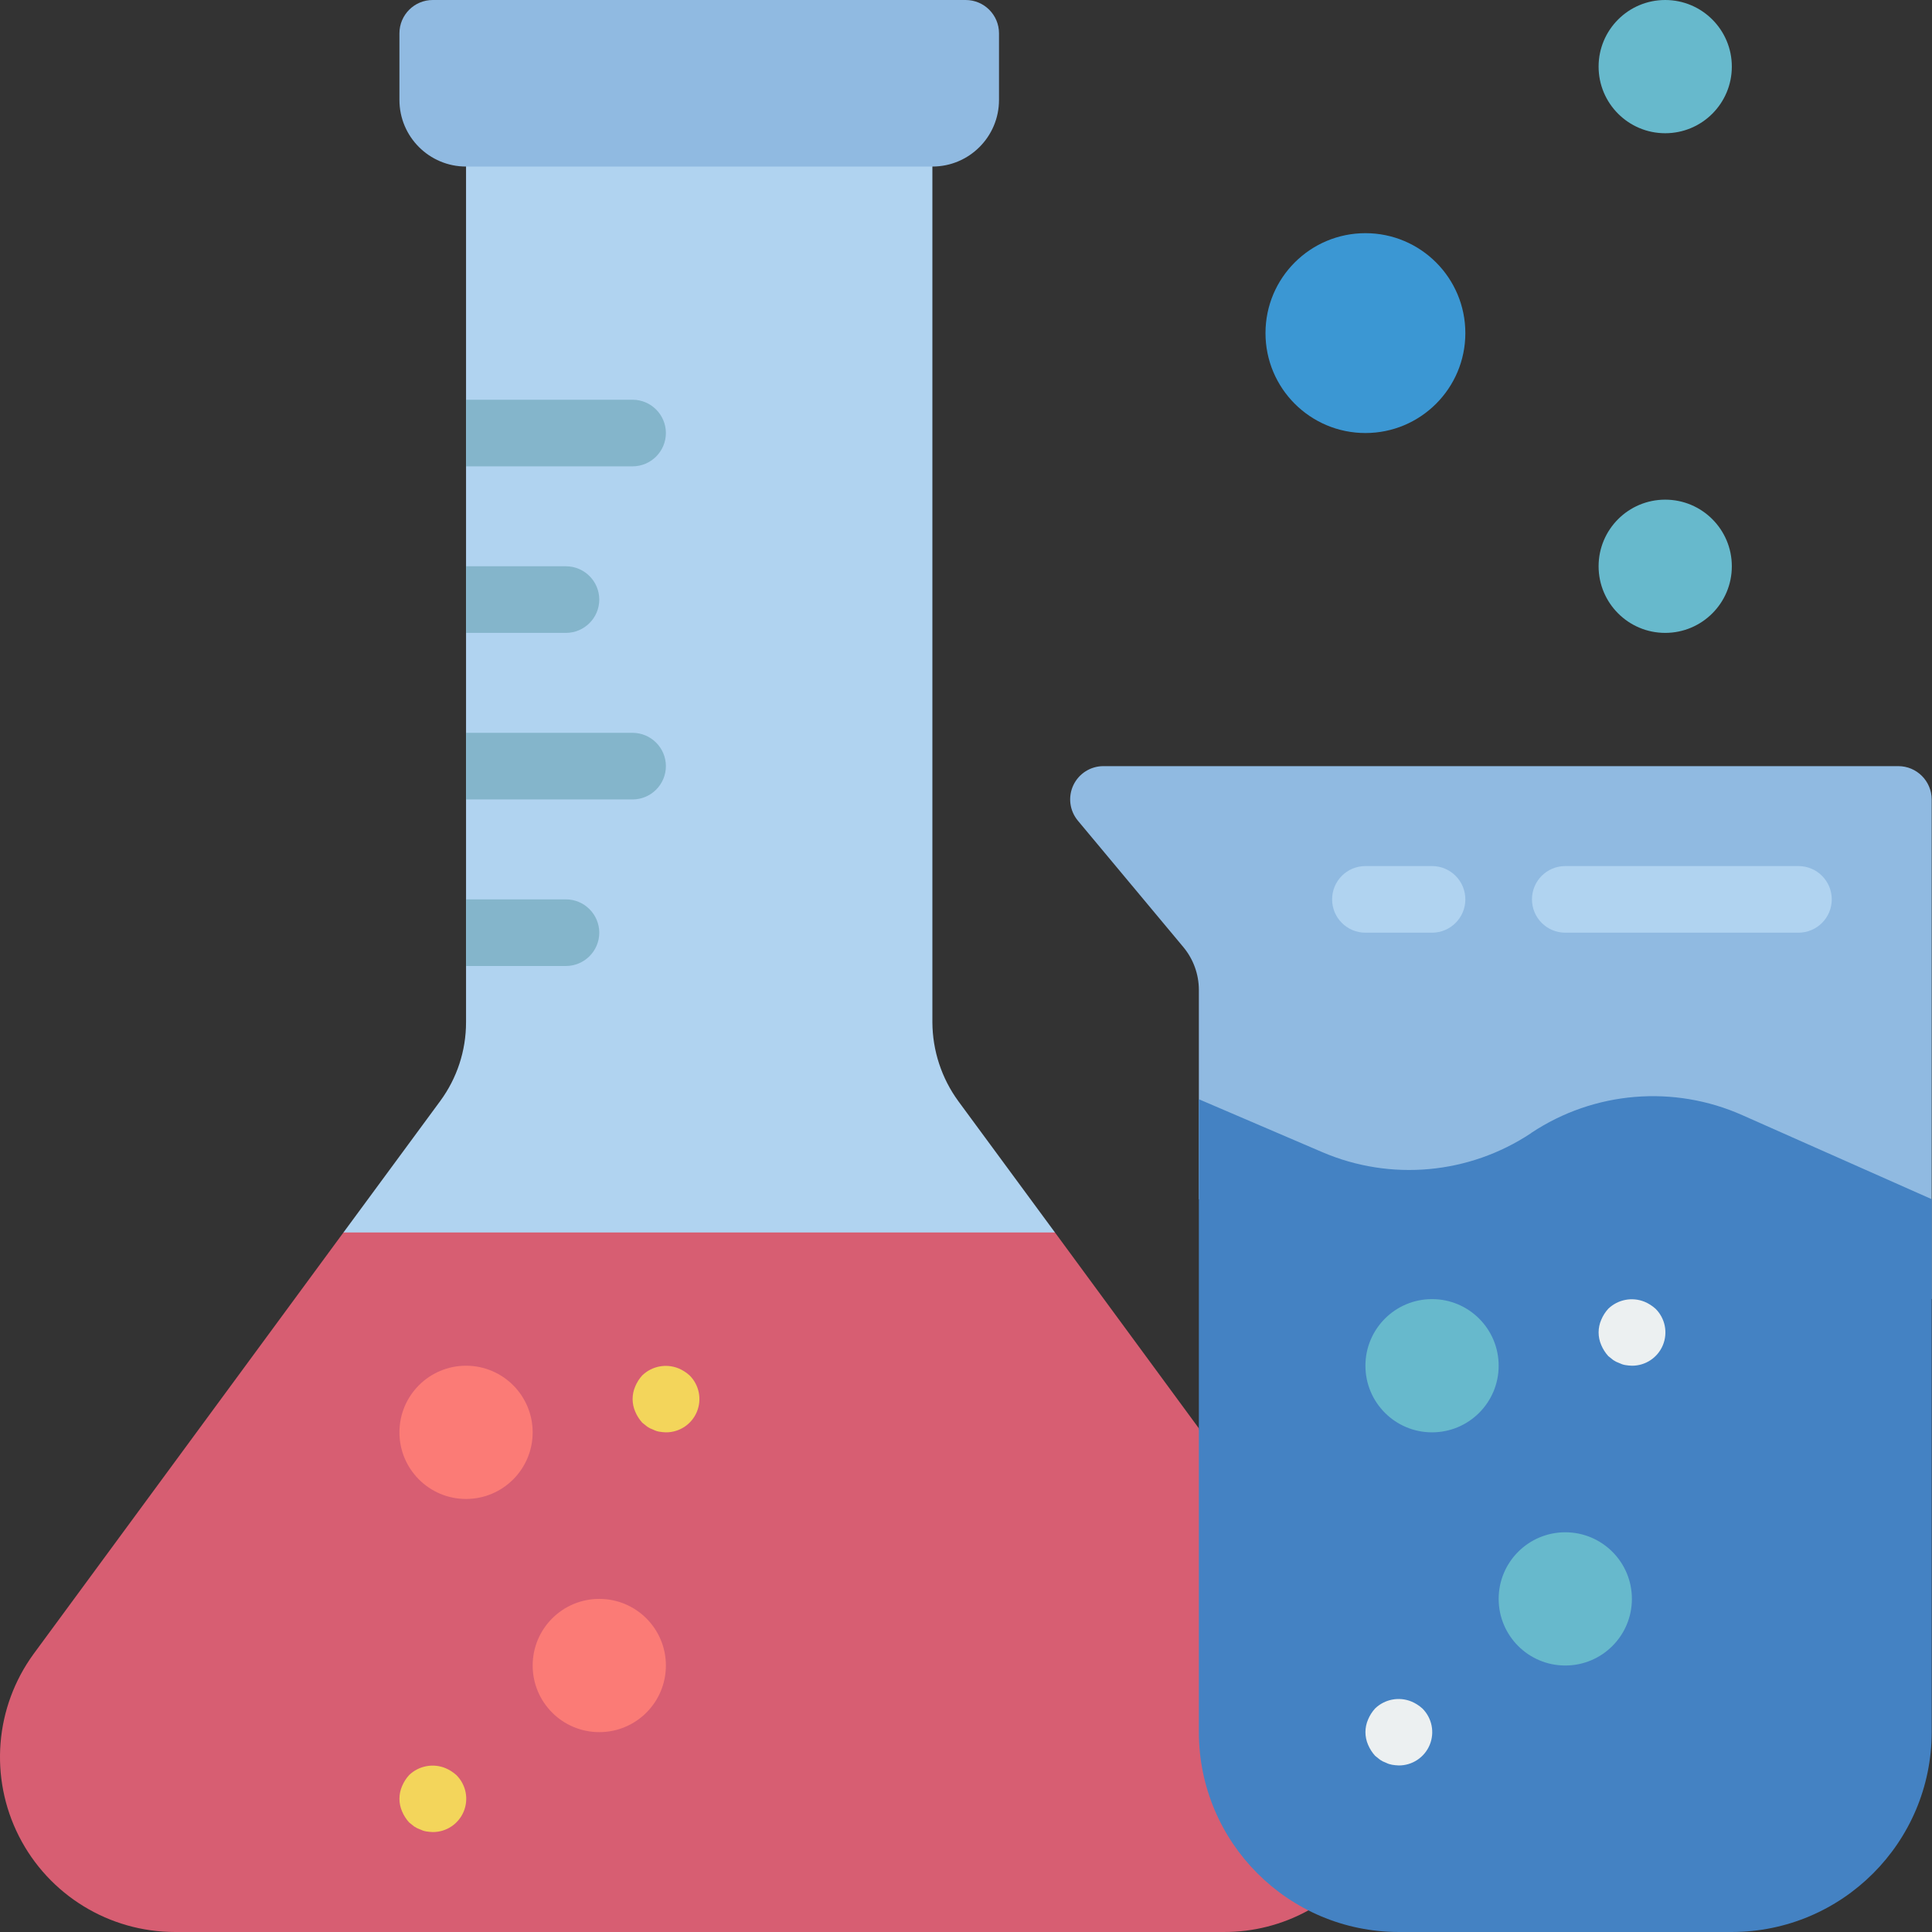
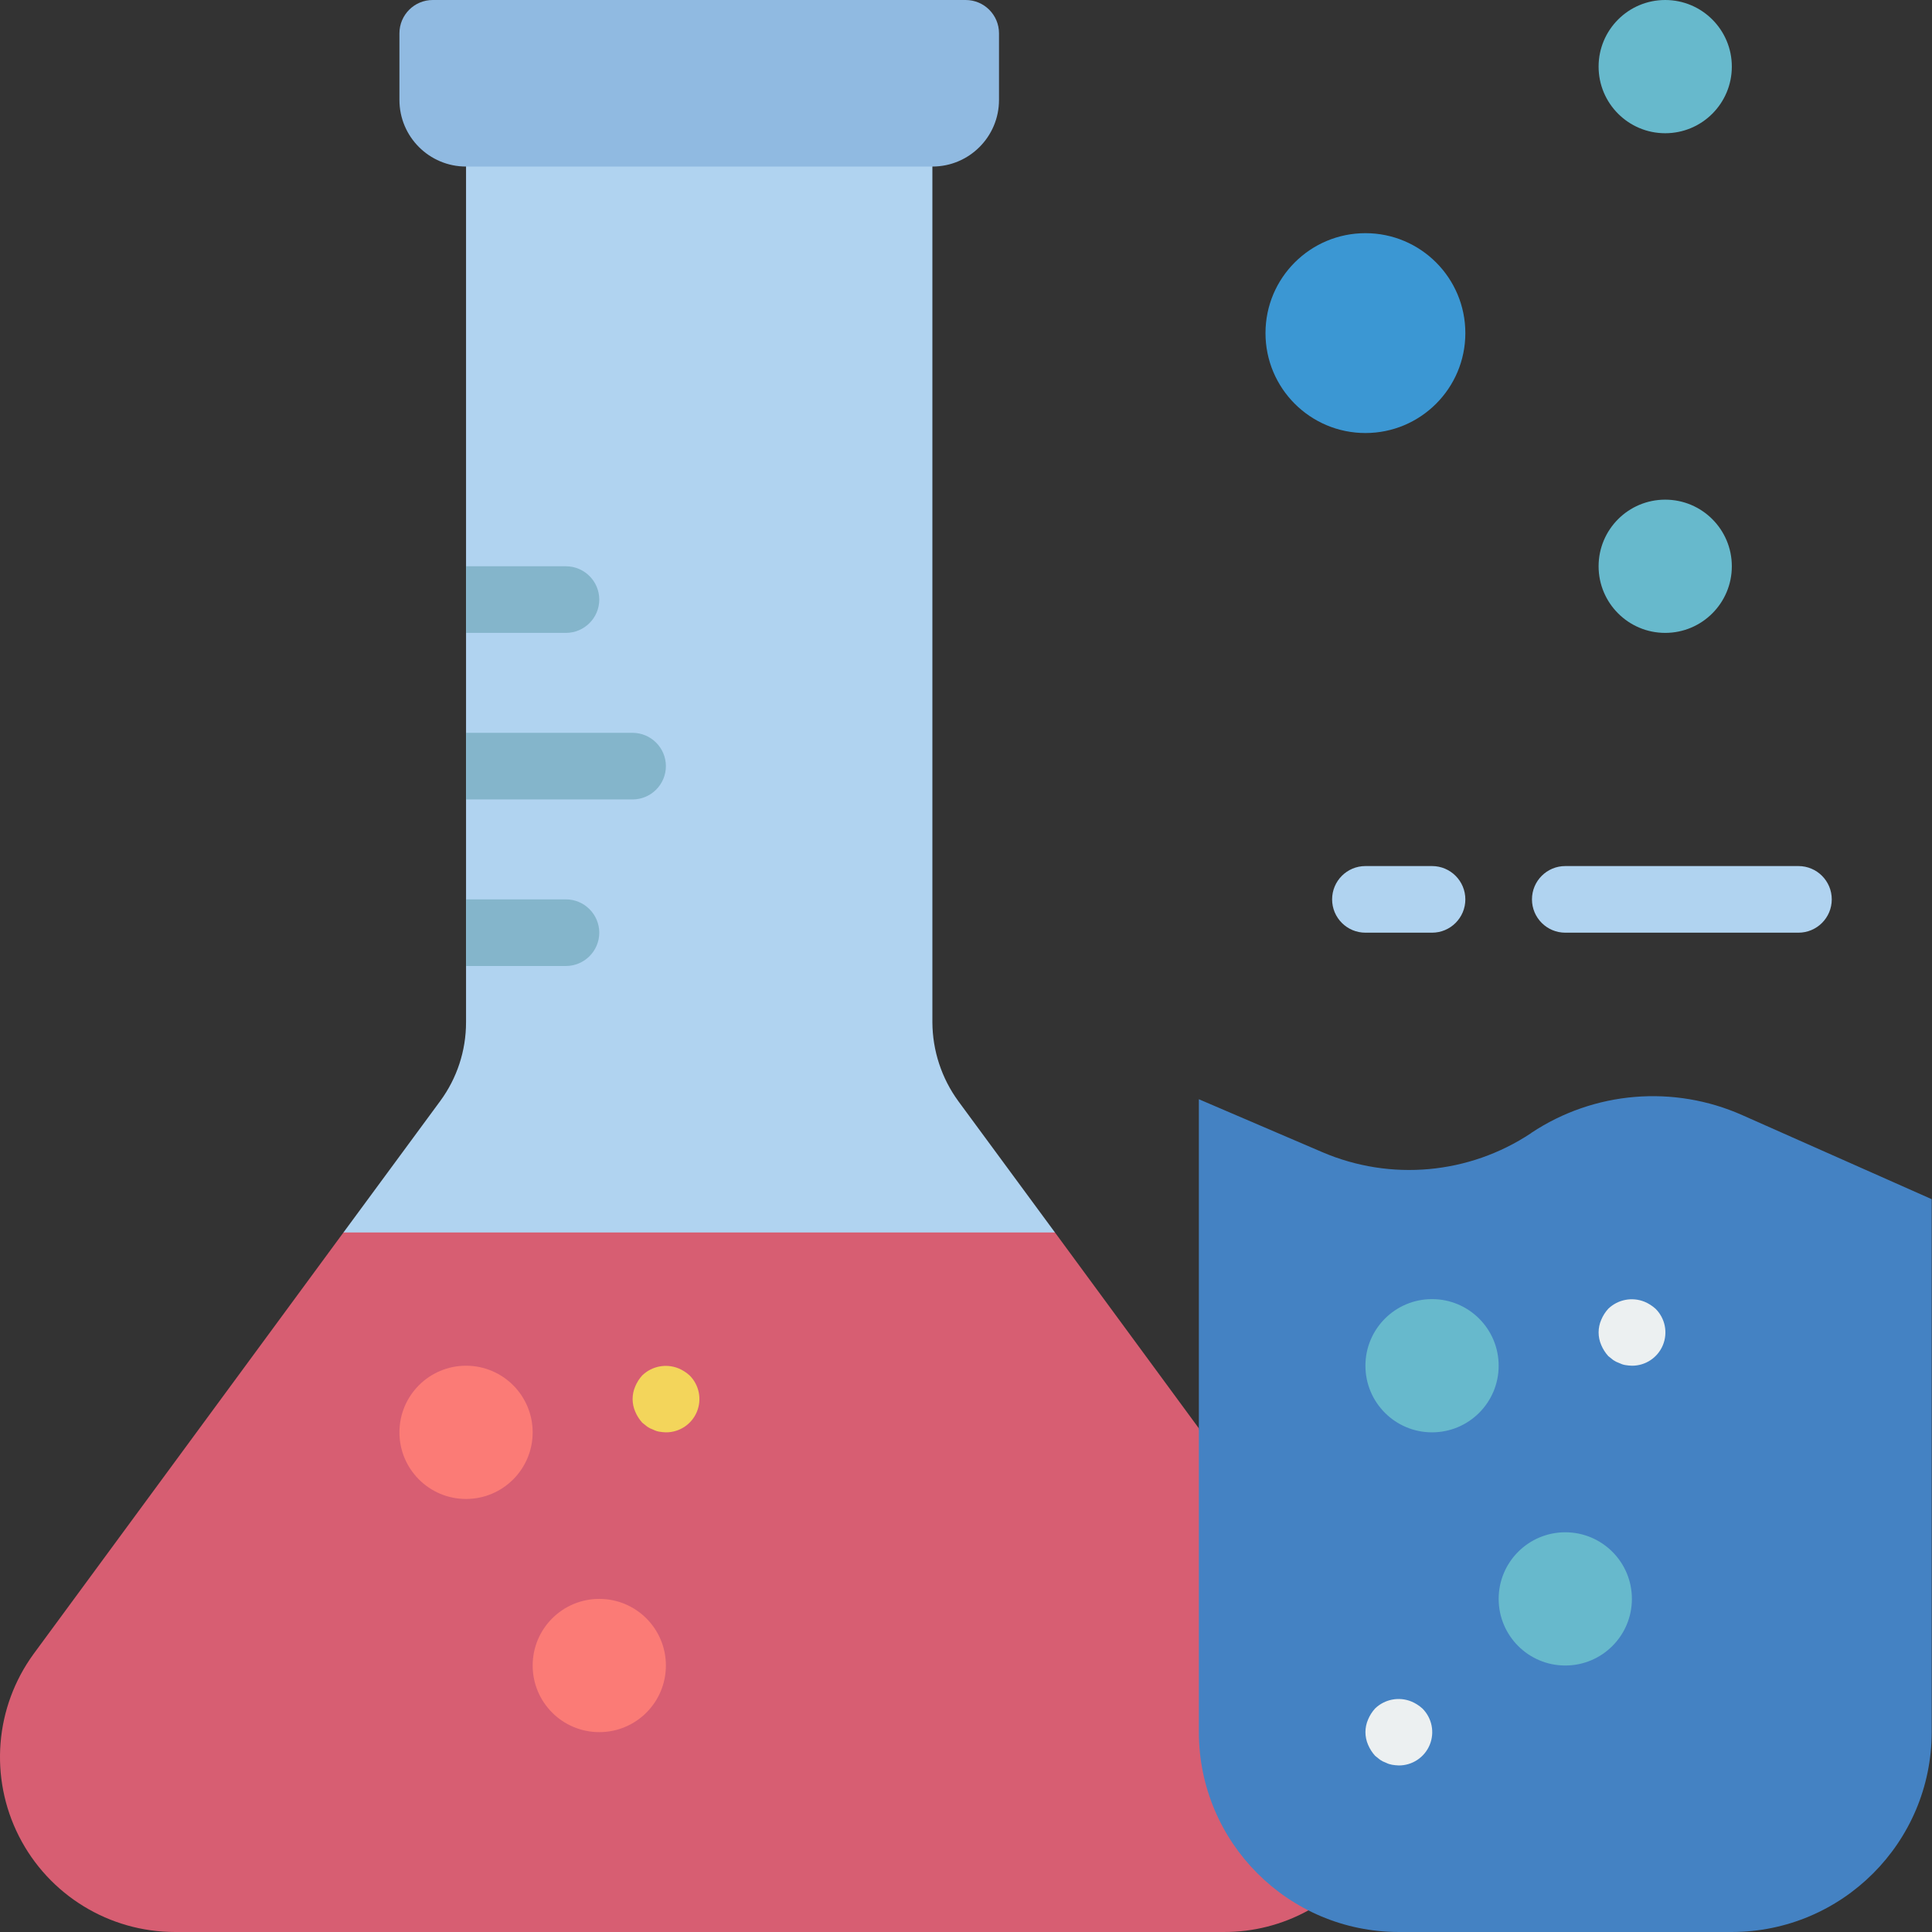
<svg xmlns="http://www.w3.org/2000/svg" height="512pt" viewBox="0 0 512 512.001" width="512pt">
  <rect x="0" y="0" width="512" height="512.001" fill="#333333" stroke="none" />
  <path d="m279.578 326.621-103.109 26.48-85.449-26.48 25.602-34.781c4.477-6.055 6.887-13.391 6.883-20.922v-244.434h123.586v244.434c.039 7.523 2.449 14.848 6.887 20.922zm0 0" fill="#b0d3f0" />
  <g fill="#84b5cb">
-     <path d="m176.469 114.758c-.012 4.871-3.957 8.812-8.824 8.828h-44.141v-17.656h44.141c4.867.016 8.812 3.961 8.824 8.828zm0 0" />
    <path d="m158.816 158.898c-.016 4.867-3.961 8.812-8.828 8.824h-26.484v-17.652h26.484c4.867.012 8.812 3.957 8.828 8.828zm0 0" />
    <path d="m176.469 203.035c-.012 4.867-3.957 8.812-8.824 8.828h-44.141v-17.656h44.141c4.867.016 8.812 3.957 8.824 8.828zm0 0" />
    <path d="m158.816 247.172c-.016 4.871-3.961 8.812-8.828 8.828h-26.484v-17.656h26.484c4.867.016 8.812 3.961 8.828 8.828zm0 0" />
  </g>
  <path d="m346.754 506.262c-6.891 3.805-14.641 5.781-22.508 5.738h-277.895c-17.453-.004-33.426-9.812-41.328-25.371-7.902-15.562-6.395-34.246 3.898-48.34l82.098-111.668h188.559l38.133 51.906zm0 0" fill="#d75e72" />
  <path d="m141.16 379.586c0 9.75-7.906 17.656-17.656 17.656s-17.652-7.906-17.652-17.656 7.902-17.656 17.652-17.656 17.656 7.906 17.656 17.656zm0 0" fill="#fb7b76" />
  <path d="m176.469 441.379c0 9.75-7.902 17.656-17.652 17.656s-17.656-7.906-17.656-17.656 7.906-17.656 17.656-17.656 17.652 7.906 17.652 17.656zm0 0" fill="#fb7b76" />
-   <path d="m114.676 485.516c-.59-.02-1.18-.078-1.766-.176-.551-.098-1.086-.277-1.586-.527-.562-.195-1.098-.461-1.59-.797-.441-.352-.883-.707-1.324-1.059-.777-.859-1.406-1.844-1.855-2.914-.934-2.137-.934-4.57 0-6.707.449-1.07 1.074-2.055 1.855-2.914 2.559-2.465 6.328-3.191 9.621-1.855 1.07.449 2.055 1.078 2.914 1.855 2.547 2.527 3.312 6.34 1.938 9.652s-4.621 5.465-8.207 5.441zm0 0" fill="#f3d55b" />
  <path d="m176.469 379.586c-.59-.02-1.18-.078-1.766-.176-.551-.098-1.086-.277-1.586-.531-.562-.191-1.098-.461-1.59-.793-.441-.355-.883-.707-1.324-1.059-.777-.859-1.406-1.844-1.855-2.914-.934-2.137-.934-4.57 0-6.711.449-1.066 1.074-2.055 1.855-2.91 2.559-2.469 6.328-3.195 9.621-1.855 1.07.449 2.055 1.074 2.914 1.855 2.547 2.523 3.312 6.34 1.938 9.652s-4.617 5.461-8.207 5.441zm0 0" fill="#f3d55b" />
  <path d="m388.332 88.277c0 14.625-11.855 26.48-26.48 26.48-14.629 0-26.484-11.855-26.484-26.48 0-14.629 11.855-26.484 26.484-26.484 14.625 0 26.48 11.855 26.48 26.484zm0 0" fill="#3b97d3" />
  <path d="m458.953 150.07c0 9.75-7.906 17.652-17.656 17.652s-17.652-7.902-17.652-17.652c0-9.754 7.902-17.656 17.652-17.656s17.656 7.902 17.656 17.656zm0 0" fill="#67b9cc" />
  <path d="m458.953 17.656c0 9.75-7.906 17.652-17.656 17.652s-17.652-7.902-17.652-17.652 7.902-17.656 17.652-17.656 17.656 7.906 17.656 17.656zm0 0" fill="#67b9cc" />
-   <path d="m511.918 211.863v132.414l-50.141-22.246c-18.227-8.125-39.34-6.359-55.965 4.676l-.09.09c-16.395 10.887-37.172 12.777-55.262 5.031l-32.75-14.035v-55.438c0-4.125-1.434-8.117-4.059-11.301l-27.984-33.543c-2.207-2.629-2.688-6.301-1.227-9.41 1.461-3.109 4.59-5.086 8.023-5.066h210.625c4.871.012 8.816 3.957 8.828 8.828zm0 0" fill="#90bae1" />
  <path d="m511.918 317.793v141.242c-.023 29.242-23.723 52.941-52.965 52.965h-88.277c-29.242-.023-52.941-23.723-52.965-52.965v-167.727l32.75 14.039c18.09 7.746 38.867 5.852 55.262-5.031l.09-.09c16.625-11.039 37.738-12.805 55.965-4.68zm0 0" fill="#4482c3" />
  <path d="m379.504 247.172h-17.652c-4.879 0-8.828-3.953-8.828-8.828s3.949-8.828 8.828-8.828h17.652c4.875 0 8.828 3.953 8.828 8.828s-3.953 8.828-8.828 8.828zm0 0" fill="#b0d3f0" />
  <path d="m476.609 247.172h-61.793c-4.875 0-8.828-3.953-8.828-8.828s3.953-8.828 8.828-8.828h61.793c4.875 0 8.828 3.953 8.828 8.828s-3.953 8.828-8.828 8.828zm0 0" fill="#b0d3f0" />
  <path d="m397.16 361.93c0 9.754-7.906 17.656-17.656 17.656s-17.652-7.902-17.652-17.656c0-9.75 7.902-17.652 17.652-17.652s17.656 7.902 17.656 17.652zm0 0" fill="#67b9cc" />
  <path d="m432.469 423.723c0 9.754-7.902 17.656-17.652 17.656s-17.656-7.902-17.656-17.656c0-9.75 7.906-17.652 17.656-17.652s17.652 7.902 17.652 17.652zm0 0" fill="#67b9cc" />
  <path d="m370.676 467.863c-.59-.023-1.18-.082-1.766-.18-.551-.098-1.086-.273-1.586-.527-.562-.195-1.098-.461-1.59-.793-.441-.355-.883-.707-1.324-1.062-.777-.859-1.406-1.844-1.855-2.91-.934-2.141-.934-4.57 0-6.711.449-1.07 1.074-2.055 1.855-2.914 2.559-2.465 6.328-3.191 9.621-1.852 1.07.445 2.055 1.074 2.914 1.852 2.547 2.527 3.312 6.344 1.938 9.652-1.375 3.312-4.621 5.465-8.207 5.445zm0 0" fill="#ecf0f1" />
  <path d="m432.469 361.93c-.59-.02-1.18-.078-1.766-.176-.551-.098-1.086-.277-1.586-.527-.562-.195-1.098-.461-1.59-.797-.441-.352-.883-.707-1.324-1.059-.777-.859-1.406-1.844-1.855-2.914-.934-2.137-.934-4.57 0-6.707.449-1.07 1.074-2.055 1.855-2.914 2.559-2.465 6.328-3.191 9.621-1.855 1.07.449 2.055 1.078 2.914 1.855 2.547 2.527 3.312 6.34 1.938 9.652s-4.617 5.465-8.207 5.441zm0 0" fill="#ecf0f1" />
  <path d="m114.676 0h141.242c4.875 0 8.828 3.953 8.828 8.828v17.656c0 9.75-7.902 17.652-17.656 17.652h-123.586c-9.75 0-17.652-7.902-17.652-17.652v-17.656c0-4.875 3.949-8.828 8.824-8.828zm0 0" fill="#90bae1" />
</svg>